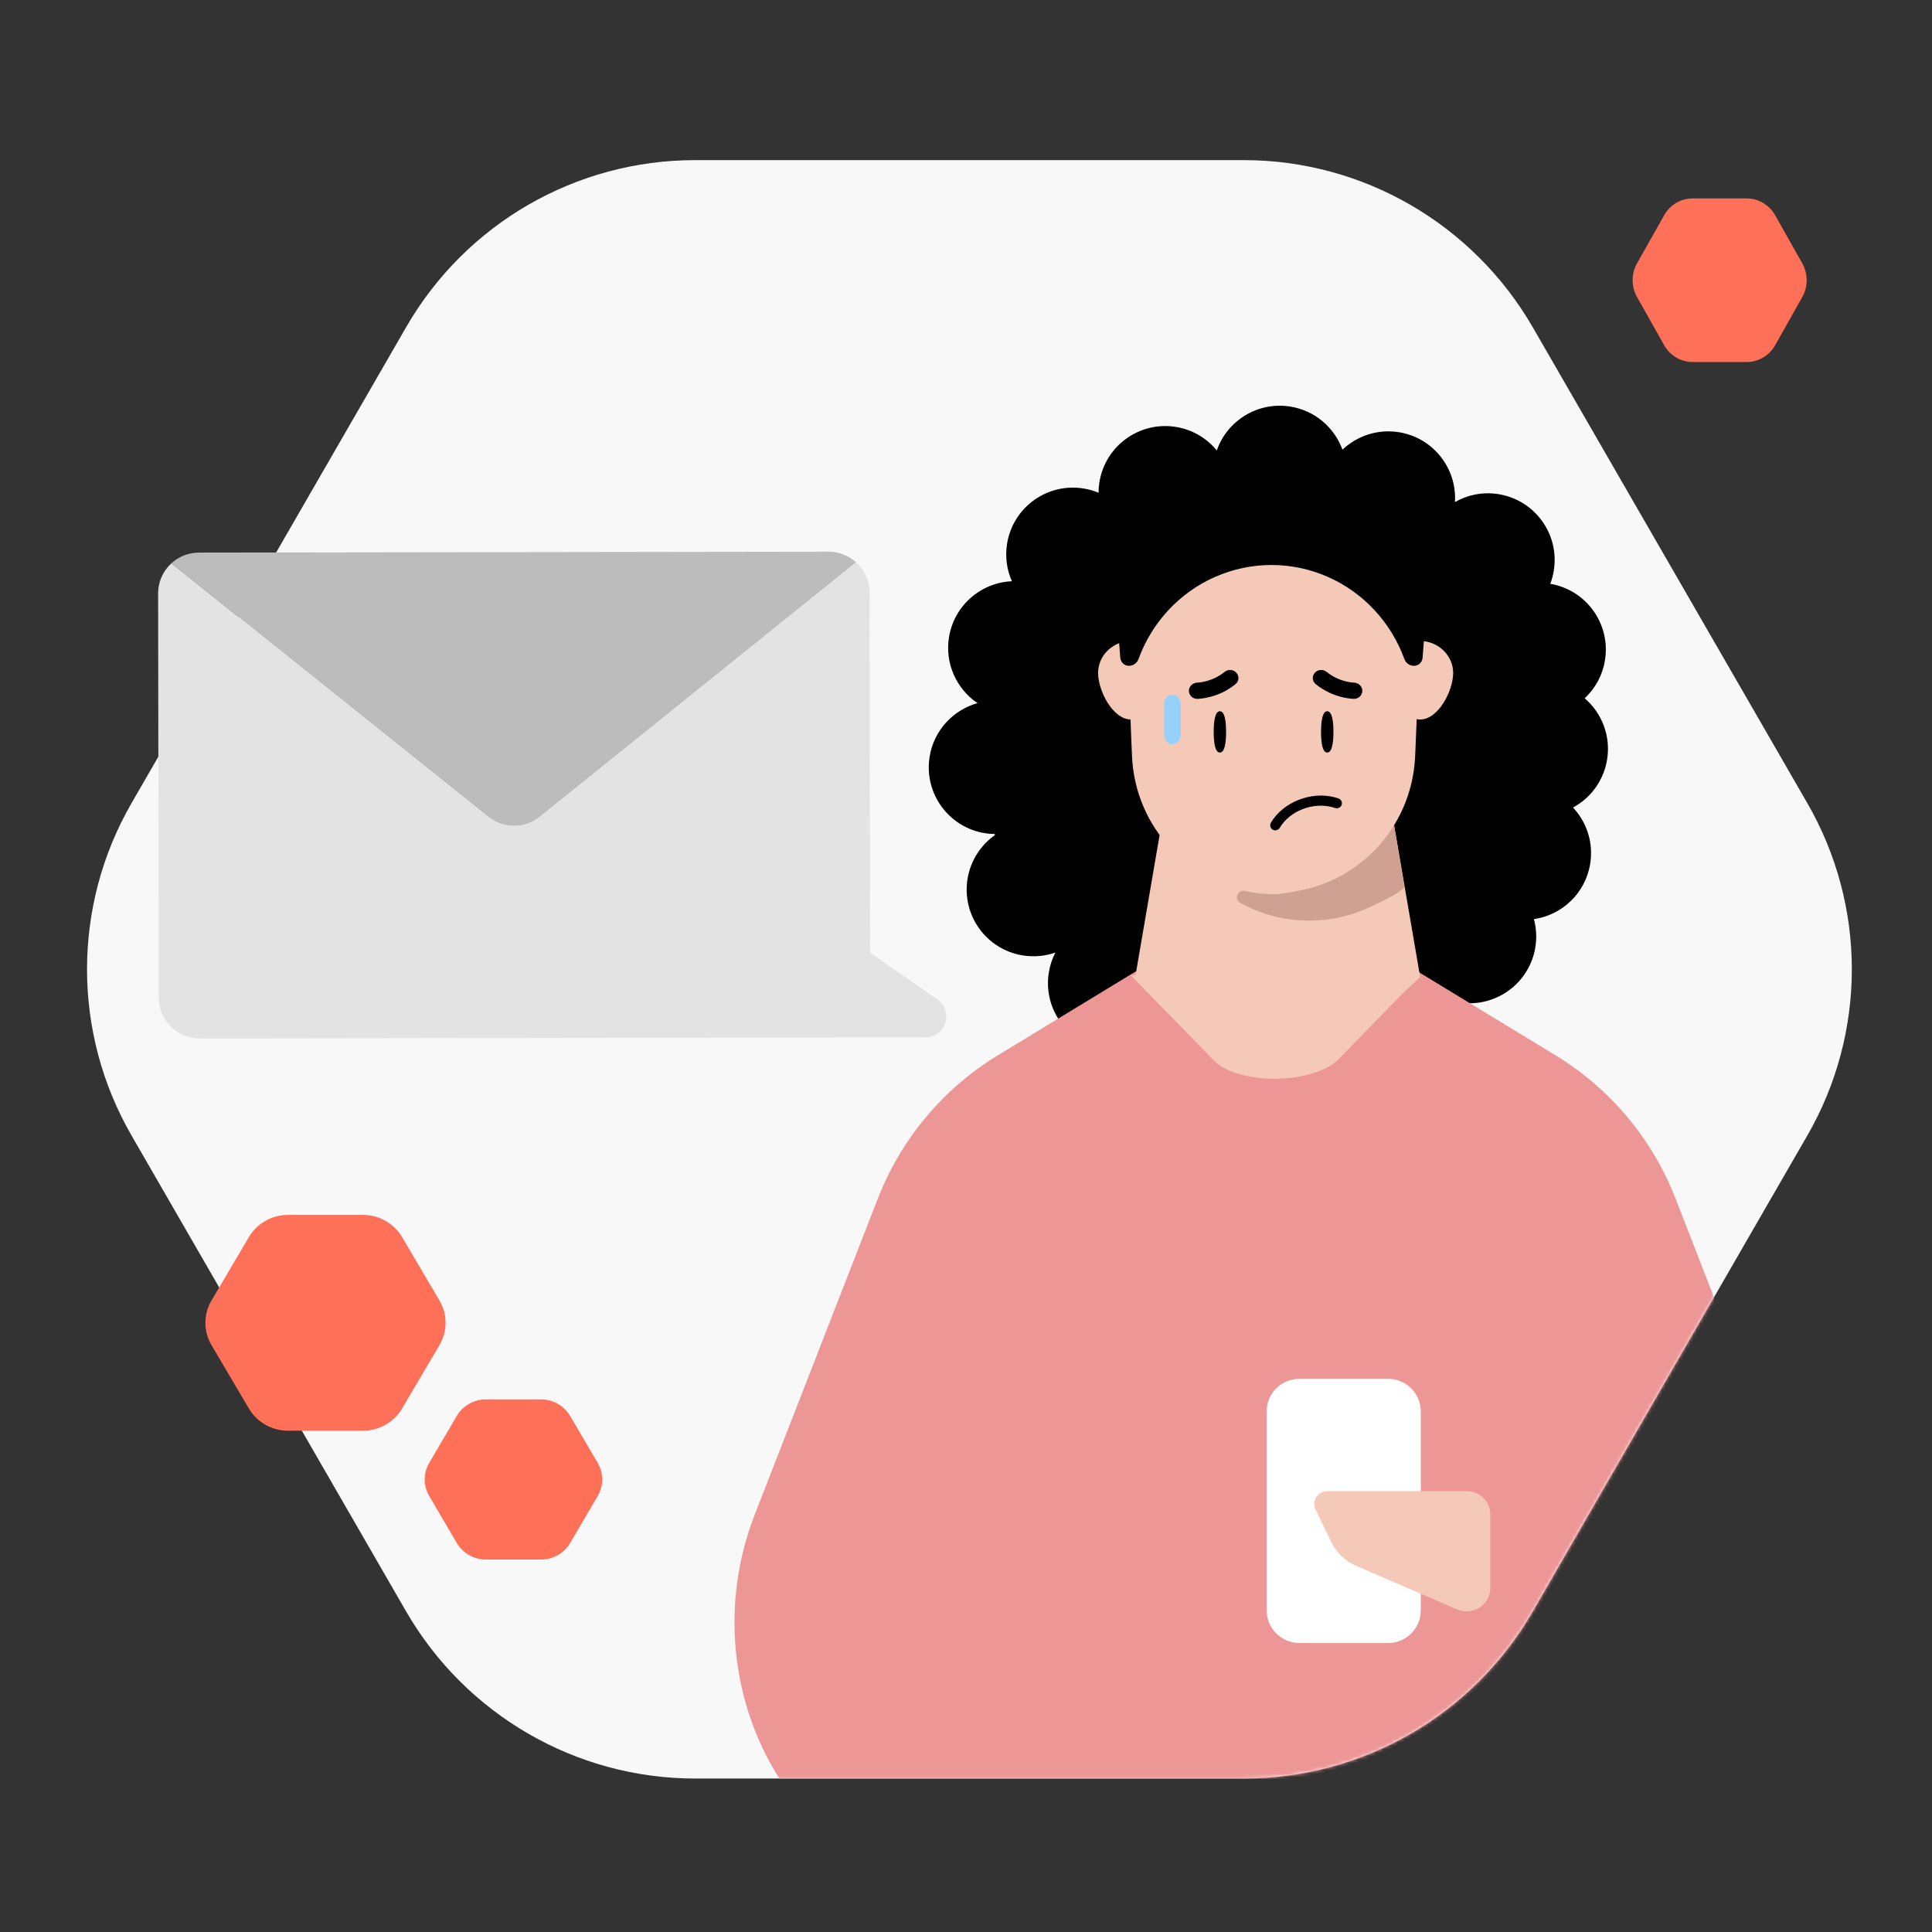
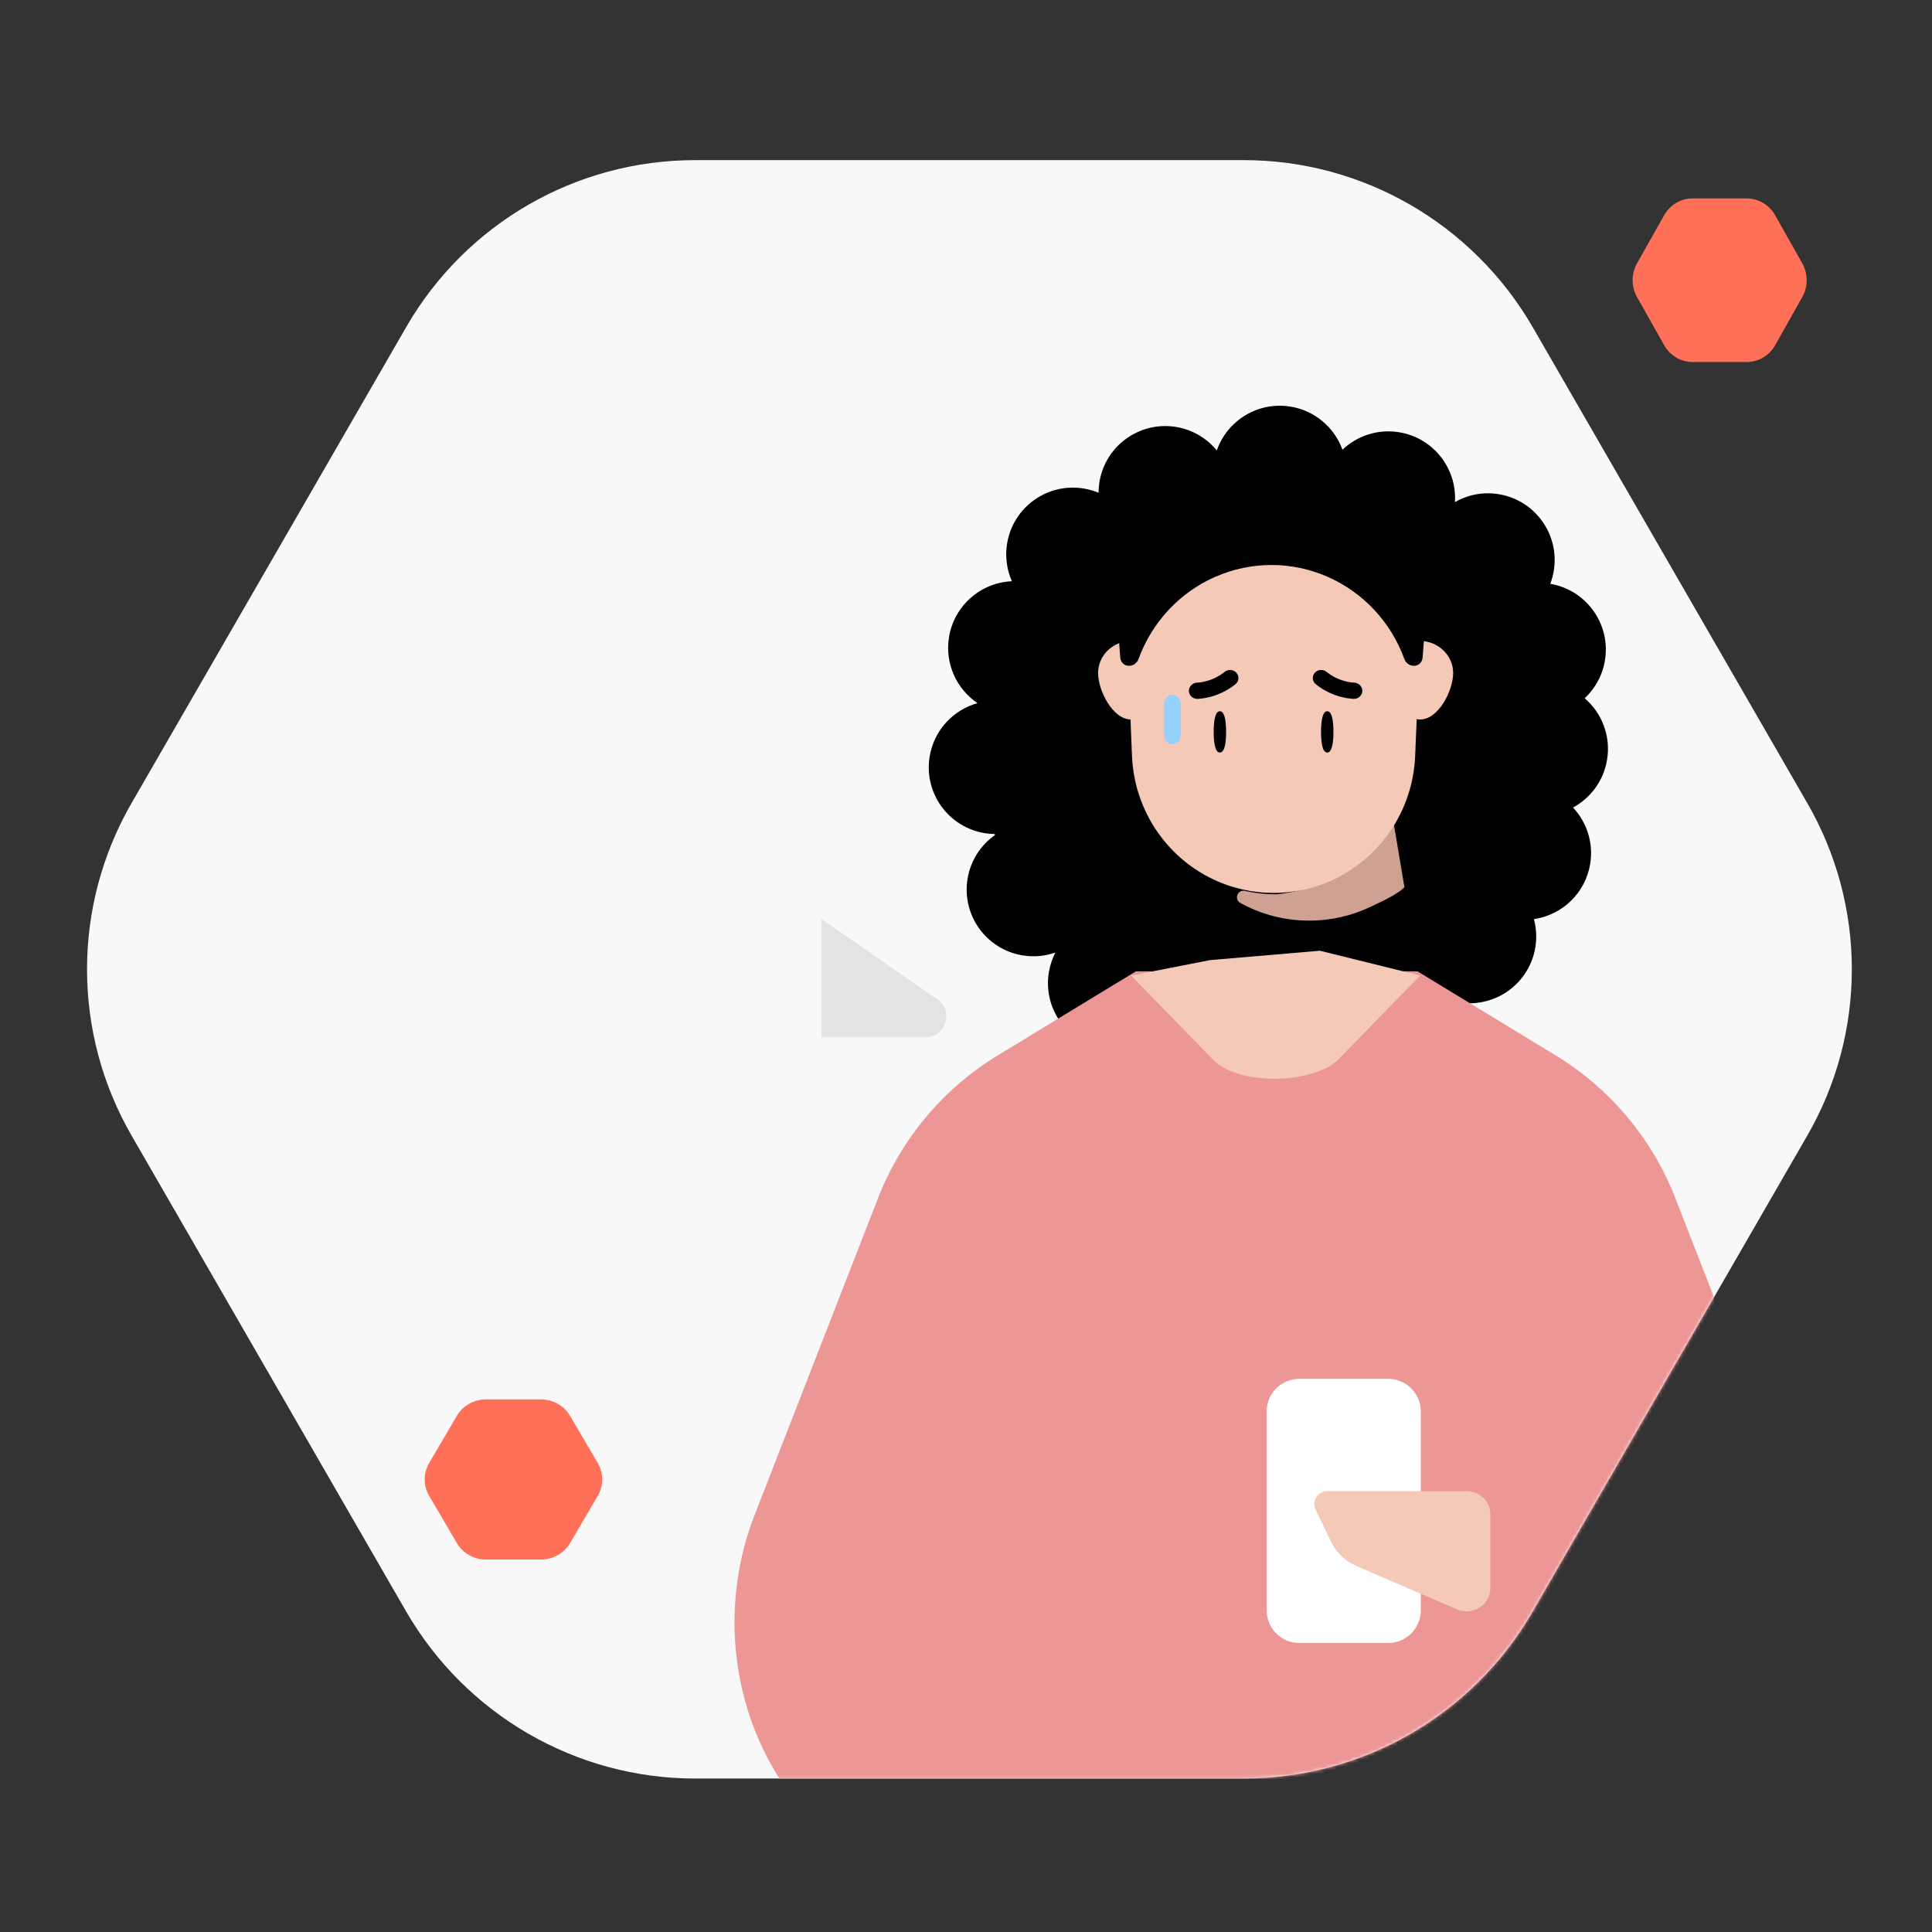
<svg xmlns="http://www.w3.org/2000/svg" width="555" height="555" viewBox="0 0 555 555" fill="none">
  <rect x="0" y="0" width="555" height="555" fill="#333333" stroke="none" />
  <g clip-path="url(#clip0_1185_6473)">
    <path d="M357.327 46H199.65C165.46 46 133.855 64.212 116.701 93.937L37.865 230.58C20.712 260.188 20.712 296.726 37.865 326.334L116.701 462.974C133.855 492.582 165.46 510.911 199.65 510.911H357.327C391.517 510.911 423.117 492.699 440.271 462.974L519.107 326.334C536.26 296.726 536.26 260.188 519.107 230.58L440.271 93.937C423.117 64.329 391.517 46 357.327 46Z" fill="#F8F8F8" />
    <mask id="mask0_1185_6473" style="mask-type:alpha" maskUnits="userSpaceOnUse" x="25" y="46" width="507" height="465">
      <path d="M357.327 46H199.65C165.46 46 133.855 64.212 116.701 93.937L37.865 230.58C20.712 260.188 20.712 296.726 37.865 326.334L116.701 462.974C133.855 492.582 165.46 510.911 199.65 510.911H357.327C391.517 510.911 423.117 492.699 440.271 462.974L519.107 326.334C536.26 296.726 536.26 260.188 519.107 230.58L440.271 93.937C423.117 64.329 391.517 46 357.327 46Z" fill="#F8F8F8" />
    </mask>
    <g mask="url(#mask0_1185_6473)">
      <path fill-rule="evenodd" clip-rule="evenodd" d="M272.617 183.043C271.384 190.649 274.812 197.934 280.8 201.984C273.838 203.935 268.284 209.763 267.051 217.369C265.358 227.81 272.45 237.647 282.891 239.341C283.84 239.494 284.784 239.576 285.717 239.589C285.748 239.69 285.78 239.792 285.812 239.894C281.75 242.758 278.799 247.19 277.94 252.483C276.247 262.925 283.339 272.762 293.781 274.455C297.05 274.986 300.259 274.655 303.179 273.629C302.274 275.381 301.627 277.304 301.294 279.355C299.601 289.797 306.693 299.634 317.134 301.327C324.466 302.516 331.5 299.374 335.626 293.781C341.387 296.091 347.49 297.806 353.873 298.841C364.218 300.519 374.431 300.269 384.145 298.355C387.009 302.406 391.435 305.349 396.72 306.206C407.161 307.899 416.998 300.807 418.692 290.366C418.824 289.548 418.903 288.734 418.93 287.928C418.981 287.936 419.032 287.945 419.083 287.953C429.524 289.646 439.361 282.554 441.055 272.113C441.506 269.33 441.333 266.591 440.64 264.037C448.706 262.876 455.439 256.61 456.812 248.14C457.8 242.048 455.797 236.161 451.882 231.977C456.918 229.246 460.679 224.293 461.667 218.2C462.775 211.367 460.121 204.793 455.227 200.59C458.223 197.794 460.348 194.02 461.055 189.662C462.741 179.262 455.713 169.462 445.34 167.711C445.797 166.512 446.14 165.249 446.353 163.932C448.046 153.491 440.954 143.654 430.513 141.96C426.014 141.231 421.627 142.132 417.956 144.23C418.555 134.523 411.705 125.756 401.902 124.166C395.764 123.171 389.834 125.211 385.646 129.184C383.353 122.87 377.801 117.952 370.7 116.8C361.379 115.289 352.54 120.778 349.545 129.401C346.689 125.916 342.599 123.419 337.802 122.641C327.361 120.948 317.523 128.04 315.83 138.482C315.663 139.512 315.581 140.537 315.58 141.549C314.226 140.986 312.785 140.57 311.274 140.325C300.833 138.632 290.996 145.724 289.302 156.165C288.686 159.969 289.234 163.692 290.686 166.97C281.798 167.35 274.097 173.917 272.617 183.043Z" fill="black" />
      <path d="M465.328 511H223.956C209.673 488.65 207.09 460.067 216.751 435.255L252.195 344.265C258.861 327.138 270.975 312.684 286.638 303.166L326.289 279.041H407.214L446.865 303.166C462.528 312.684 474.642 327.138 481.308 344.265L516.752 435.255C516.853 435.509 516.942 435.751 517.043 436.006C530.691 472.078 503.75 511 465.328 511Z" fill="#ED9696" />
-       <path d="M407.948 280.629C385.666 303.806 348.402 303.818 326.121 280.629L339.63 201.943H394.463L407.96 280.629H407.948Z" fill="#F4C9B8" />
      <path d="M403.447 254.845C401.654 256.898 396.042 259.382 393.894 260.408C388.517 263.019 382.453 264.464 376.085 264.464C368.916 264.464 362.166 262.626 356.293 259.382C354.425 258.343 355.518 255.453 357.615 255.922C360.501 256.568 363.513 256.911 366.589 256.911C386.176 254.845 392.914 244.313 400.363 236.52L403.447 254.845Z" fill="#CEA193" />
      <path d="M334.398 193.336C334.398 198.421 330.157 206.69 324.922 206.69H324.82C319.611 206.591 315.446 198.372 315.446 193.336C315.446 188.622 319.127 184.722 323.89 184.191C324.234 184.191 324.578 184.154 324.935 184.154C327.533 184.154 329.864 185.166 331.571 186.783C333.341 188.462 334.424 190.782 334.424 193.349" fill="#F4C9B8" />
      <path d="M417.447 193.336C417.447 198.384 413.241 206.591 408.066 206.69H407.964C403.695 206.69 400.075 201.173 398.89 196.397C398.609 195.286 398.469 194.274 398.469 193.336C398.469 188.289 402.713 184.154 407.952 184.154C408.296 184.154 408.614 184.191 408.958 184.191C408.958 184.191 408.958 184.228 408.997 184.191C413.725 184.722 417.447 188.634 417.447 193.336Z" fill="#F4C9B8" />
      <path d="M407.952 180.394C407.952 180.918 407.952 181.48 407.914 182.029V182.106L407.851 183.639L407.231 199.415L406.953 206.939L406.535 217.069C406.535 217.312 406.497 217.554 406.497 217.797C405.915 227.927 401.739 237.022 395.285 243.844C394.425 244.712 393.564 245.556 392.666 246.348C392.324 246.667 391.982 246.935 391.628 247.216C390.489 248.161 389.312 249.03 388.11 249.822C387.667 250.142 387.174 250.41 386.731 250.729C383.276 252.786 379.556 254.357 375.582 255.328C375 255.468 374.405 255.609 373.823 255.711C373.165 255.852 372.545 255.954 371.887 256.056C371.229 256.158 370.546 256.235 369.888 256.299C369.647 256.337 369.369 256.363 369.128 256.363C368.053 256.465 366.952 256.503 365.851 256.503C365.091 256.503 364.332 256.465 363.573 256.439C362.991 256.401 362.396 256.375 361.814 256.299C361.156 256.235 360.536 256.158 359.878 256.056H359.777C359.22 255.992 358.701 255.877 358.157 255.737C357.739 255.698 357.334 255.596 356.917 255.494C348.982 253.718 341.87 249.579 336.429 243.831C329.798 236.831 325.597 227.467 325.179 217.056L324.837 208.766V208.587L324.774 206.914L324.458 199.351L323.901 185.529L323.838 183.613L323.774 182.08C322.977 161.91 336.227 144.563 354.588 139.453C355.968 139.07 357.385 138.725 358.828 138.482C359.384 138.38 359.966 138.303 360.548 138.239C360.612 138.201 360.726 138.201 360.827 138.201C361.27 138.137 361.725 138.099 362.206 138.061C362.687 137.997 363.168 137.958 363.687 137.958C364.408 137.92 365.129 137.895 365.863 137.895C368.938 137.895 371.938 138.214 374.835 138.865C375.835 139.07 376.835 139.312 377.835 139.632C395.26 144.818 407.952 161.118 407.952 180.382" fill="#F4C9B8" />
      <path d="M398.719 396.085H373.296C368.098 396.085 363.868 400.263 363.868 405.449V462.628C363.868 467.791 368.098 471.992 373.296 471.992H398.719C403.918 471.992 408.147 467.791 408.147 462.628V405.449C408.147 400.263 403.918 396.085 398.719 396.085Z" fill="white" />
      <path d="M365.268 136.712C341.024 136.712 321.376 156.676 321.376 181.31V183.021C321.376 183.021 321.376 183.153 321.376 183.22L321.82 188.937C321.925 190.25 323.008 191.272 324.301 191.272C325.528 191.272 326.625 190.489 327.056 189.322C330.92 178.71 338.897 170.18 349.106 165.696H349.132C359.432 161.173 371.091 161.173 381.391 165.696C391.601 170.18 399.564 178.71 403.429 189.309C403.86 190.489 404.956 191.272 406.183 191.272C407.489 191.272 408.572 190.25 408.664 188.937L409.108 183.127C409.108 183.127 409.108 183.074 409.108 183.047L409.147 183.127V181.323C409.147 156.689 389.499 136.725 365.255 136.725L365.268 136.712Z" fill="black" />
      <path d="M347.581 275.81L324.935 280.252L348.699 304.643C355.654 311.623 376.411 311.623 384.17 304.643L407.961 280.239L379.155 273.109" fill="#F4C9B8" />
      <path d="M421.289 428.357H381.344C378.565 428.357 376.721 431.179 377.905 433.637L382.433 442.997C383.904 446.042 386.454 448.463 389.606 449.823L418.52 462.321C419.389 462.693 420.334 462.889 421.289 462.889C425.062 462.889 428.119 459.909 428.119 456.23V435.006C428.119 431.328 425.062 428.348 421.289 428.348" fill="#F4C9B8" />
      <path d="M352.214 210.25C352.214 213.526 351.772 216.18 350.434 216.18C349.097 216.18 348.655 213.526 348.655 210.25C348.655 206.973 349.097 204.319 350.434 204.319C351.772 204.319 352.214 206.973 352.214 210.25Z" fill="black" />
      <path d="M383.051 210.25C383.051 213.526 382.609 216.18 381.272 216.18C379.934 216.18 379.493 213.526 379.493 210.25C379.493 206.973 379.934 204.319 381.272 204.319C382.609 204.319 383.051 206.973 383.051 210.25Z" fill="black" />
      <path d="M334.423 202.238C334.423 200.764 335.485 199.569 336.795 199.569C338.105 199.569 339.167 200.764 339.167 202.238V211.134C339.167 212.608 338.105 213.802 336.795 213.802C335.485 213.802 334.423 212.608 334.423 211.134V202.238Z" fill="#95D1F9" />
      <path d="M342.481 196.601C341.895 197.039 341.523 197.717 341.531 198.474C341.547 199.733 342.614 200.769 343.936 200.761C344.194 200.759 349.772 200.689 354.897 196.553C355.922 195.732 356.055 194.29 355.203 193.286C354.352 192.306 352.839 192.178 351.814 192.999C348.069 196.035 343.955 196.098 343.903 196.099C343.374 196.107 342.886 196.322 342.481 196.601Z" fill="black" />
      <path d="M390.403 196.601C390.99 197.039 391.362 197.717 391.353 198.474C391.337 199.733 390.271 200.769 388.948 200.761C388.691 200.759 383.112 200.689 377.987 196.553C376.962 195.732 376.829 194.29 377.681 193.286C378.532 192.306 380.045 192.178 381.07 192.999C384.815 196.035 388.929 196.098 388.981 196.099C389.51 196.107 389.998 196.322 390.403 196.601Z" fill="black" />
-       <path d="M383.549 232.128C384.378 232.351 385.152 231.945 385.404 231.227C385.674 230.479 385.269 229.637 384.519 229.376C384.171 229.257 383.813 229.144 383.459 229.049C376.637 227.221 368.58 230.422 365.089 236.332C364.895 236.669 364.842 237.06 364.939 237.44C365.036 237.82 365.271 238.133 365.613 238.337C365.723 238.41 365.842 238.45 365.979 238.487C366.615 238.658 367.285 238.38 367.619 237.813C370.469 232.974 377.09 230.363 382.72 231.872C383.002 231.947 383.292 232.025 383.563 232.141L383.567 232.125L383.549 232.128Z" fill="black" />
    </g>
-     <path fill-rule="evenodd" clip-rule="evenodd" d="M237.996 158.481L57.154 158.739C54.1 158.743 51.319 159.912 49.231 161.824L140.325 234.691C144.63 238.134 150.748 238.125 155.042 234.67L245.928 161.543C243.835 159.637 241.051 158.476 237.996 158.481Z" fill="#BCBCBC" />
-     <path fill-rule="evenodd" clip-rule="evenodd" d="M52.84 159.566C48.488 161.295 45.414 165.547 45.421 170.515L45.587 286.576C45.596 293.07 50.869 298.328 57.363 298.318L238.205 298.06C244.7 298.051 249.957 292.779 249.948 286.284L249.782 170.223C249.777 166.783 248.296 163.69 245.938 161.543L155.053 234.669C150.758 238.125 144.64 238.134 140.335 234.69L49.241 161.824C50.285 160.867 51.502 160.097 52.84 159.566Z" fill="#E3E3E3" />
    <path d="M236 264L269.249 287.07C274.079 290.422 271.707 298 265.828 298H236V264Z" fill="#E3E3E3" />
    <path d="M155.43 402H139.57C136.128 402 132.947 403.804 131.226 406.745L123.291 420.255C121.57 423.185 121.57 426.804 123.291 429.734L131.226 443.255C132.947 446.184 136.128 448 139.57 448H155.43C158.872 448 162.053 446.196 163.774 443.255L171.709 429.734C173.43 426.804 173.43 423.185 171.709 420.255L163.774 406.745C162.053 403.816 158.872 402 155.43 402Z" fill="#FF7059" />
-     <path d="M104.229 349H82.771C78.115 349 73.811 351.432 71.483 355.395L60.746 373.605C58.418 377.553 58.418 382.432 60.746 386.38L71.483 404.605C73.811 408.553 78.115 411 82.771 411H104.229C108.885 411 113.189 408.568 115.517 404.605L126.254 386.38C128.582 382.432 128.582 377.553 126.254 373.605L115.517 355.395C113.189 351.447 108.885 349 104.229 349Z" fill="#FF7059" />
    <path d="M501.775 57H486.225C482.851 57 479.733 58.844 478.046 61.848L470.265 75.652C468.578 78.645 468.578 82.344 470.265 85.337L478.046 99.152C479.733 102.145 482.851 104 486.225 104H501.775C505.149 104 508.267 102.156 509.954 99.152L517.735 85.337C519.422 82.344 519.422 78.645 517.735 75.652L509.954 61.848C508.267 58.855 505.149 57 501.775 57Z" fill="#FF7059" />
  </g>
  <defs>
    <clipPath id="clip0_1185_6473">
      <rect width="555" height="555" fill="white" />
    </clipPath>
  </defs>
</svg>